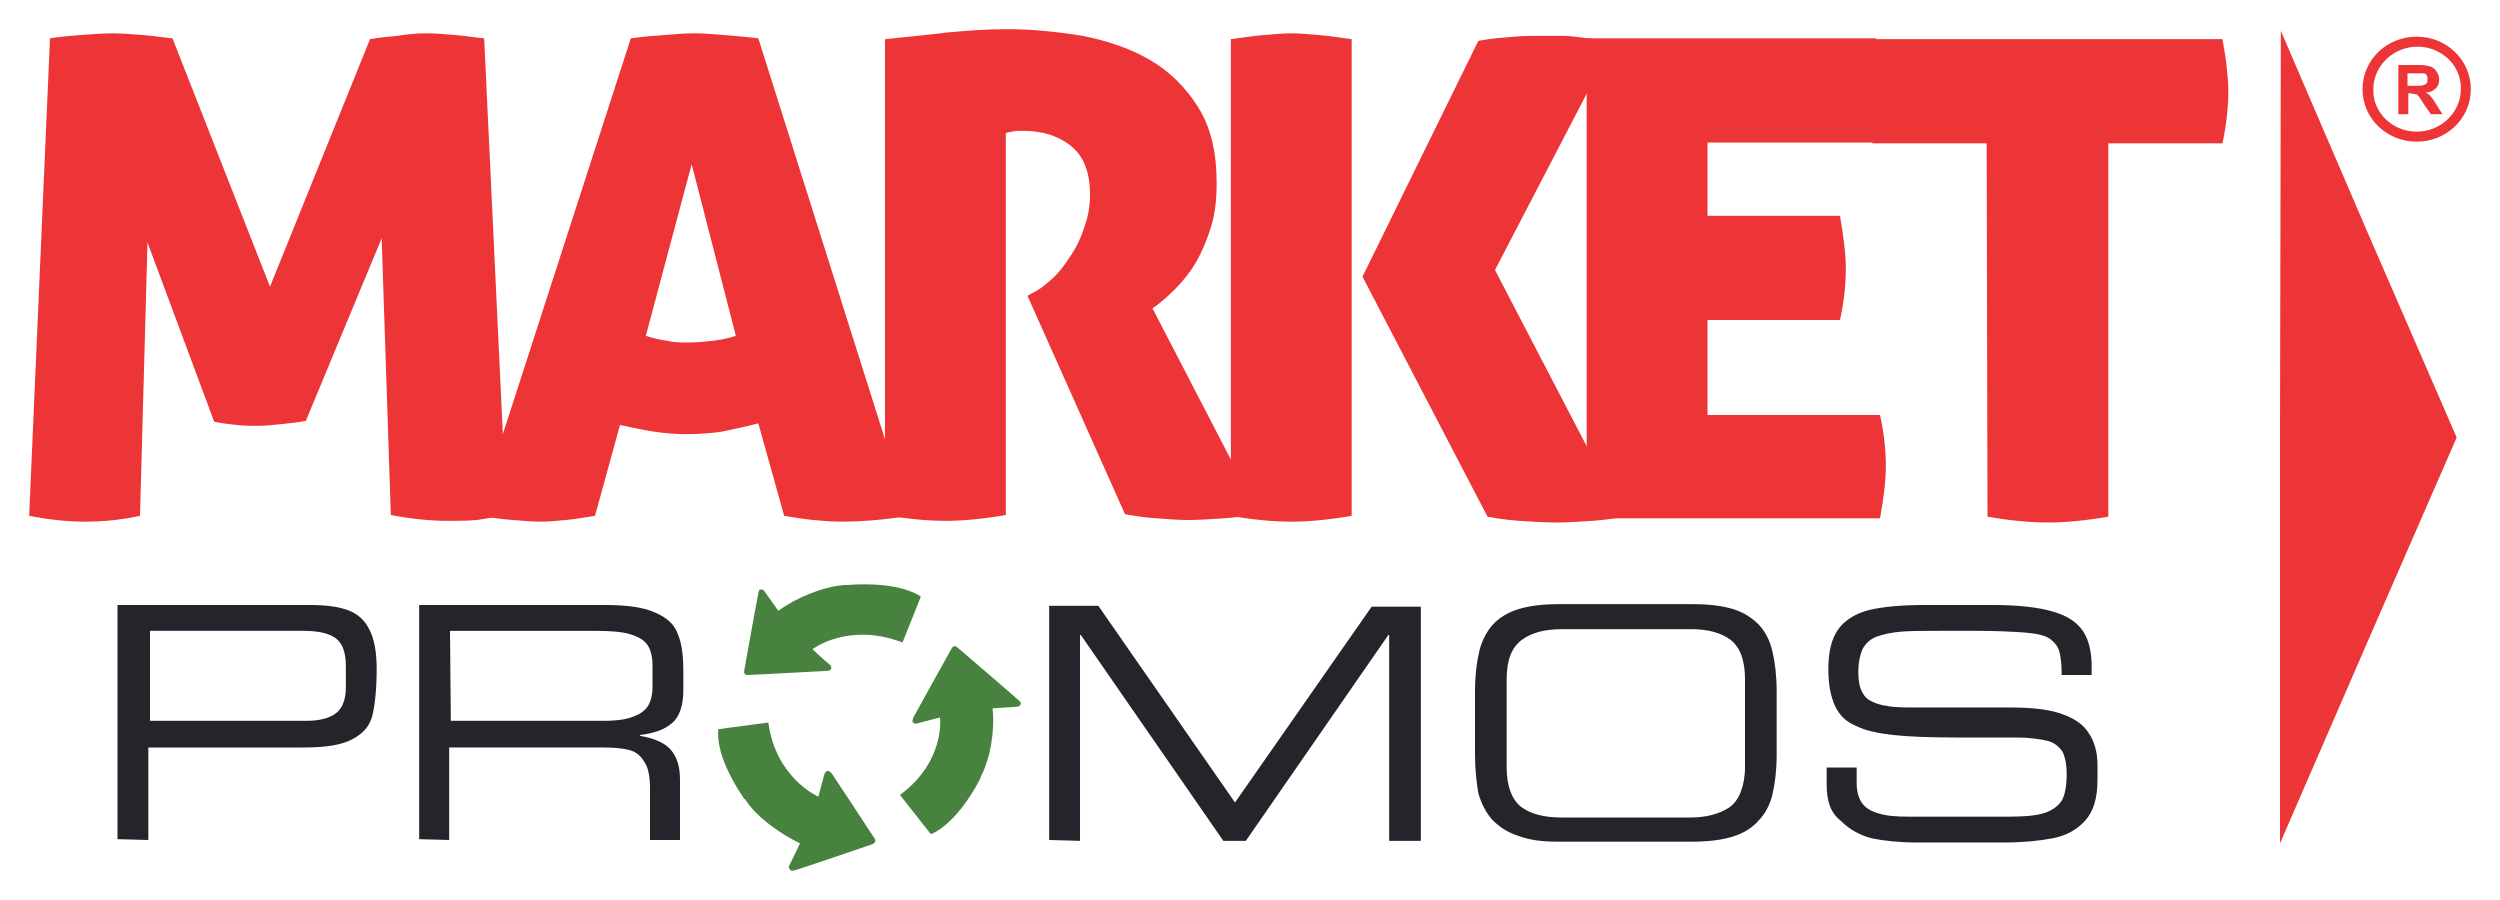
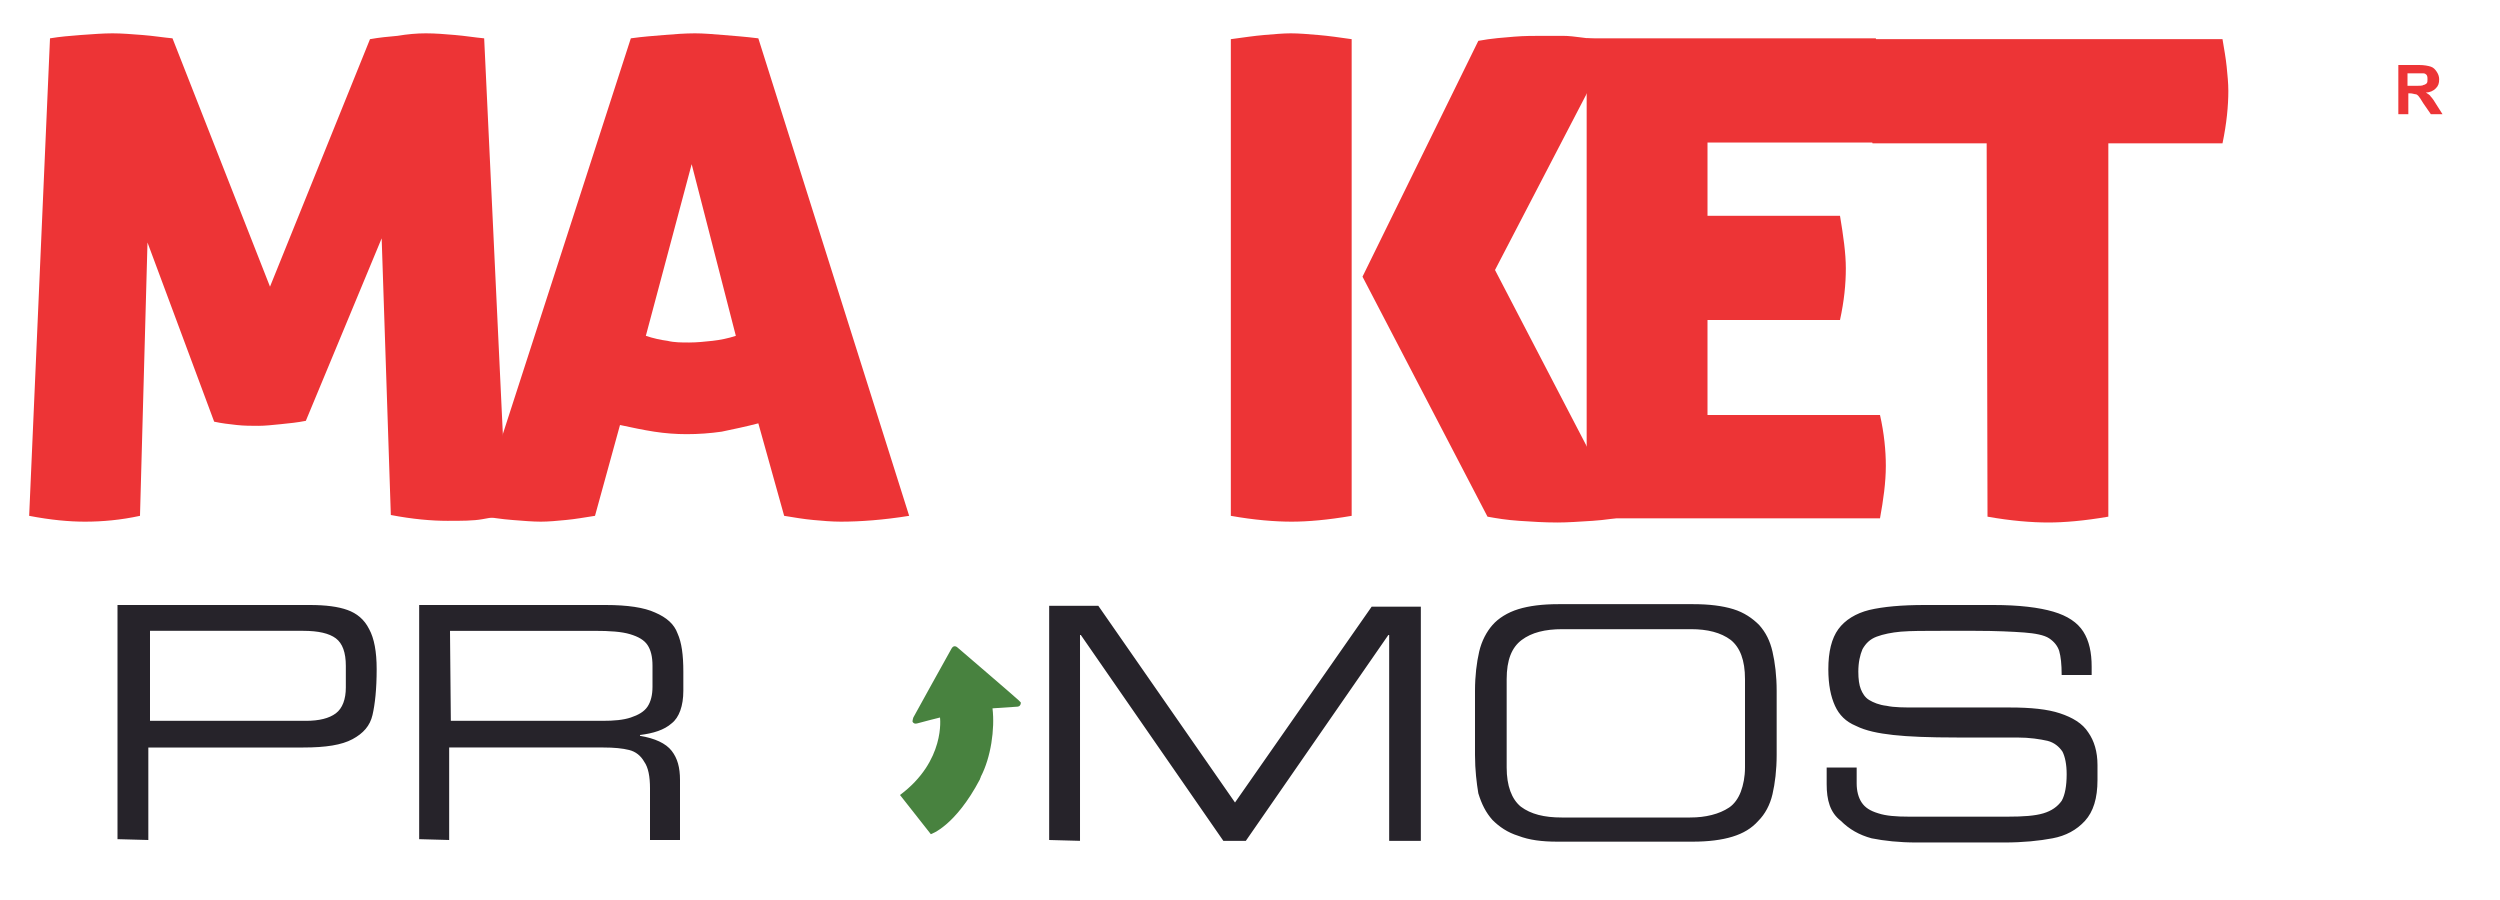
<svg xmlns="http://www.w3.org/2000/svg" version="1.1" id="Capa_1" x="0px" y="0px" viewBox="0 0 300 108" style="enable-background:new 0 0 300 108;" xml:space="preserve">
  <style type="text/css">
	.st0{fill-rule:evenodd;clip-rule:evenodd;fill:#ED3436;}
	.st1{fill-rule:evenodd;clip-rule:evenodd;fill:#26232A;}
	.st2{fill-rule:evenodd;clip-rule:evenodd;fill:#48823F;}
</style>
  <path class="st0" d="M6,4.6c1.2-0.2,2.4-0.3,3.7-0.4C11.1,4.1,12.4,4,13.5,4c1.1,0,2.3,0.1,3.6,0.2c1.3,0.1,2.5,0.3,3.6,0.4  l11.7,29.8L44.4,4.7c1.1-0.2,2.2-0.3,3.3-0.4C48.9,4.1,50,4,51.1,4c1.2,0,2.3,0.1,3.5,0.2c1.2,0.1,2.4,0.3,3.5,0.4l2.7,57.2  c-0.9,0.2-1.9,0.3-2.9,0.5c-1.1,0.2-2.5,0.2-4.2,0.2c-1.9,0-4.2-0.2-6.8-0.7l-1.1-33.2l-9.1,21.9c-1,0.2-2,0.3-3,0.4  c-1,0.1-1.9,0.2-2.7,0.2c-0.8,0-1.7,0-2.6-0.1c-0.9-0.1-1.8-0.2-2.7-0.4l-8-21.5l-0.9,32.8c-2.3,0.5-4.5,0.7-6.6,0.7  c-1.9,0-4.1-0.2-6.7-0.7L6,4.6z" />
  <path class="st0" d="M71.4,61.9c-1.3,0.2-2.4,0.4-3.5,0.5c-1,0.1-2.1,0.2-3,0.2c-1,0-2.1-0.1-3.4-0.2c-1.3-0.1-2.7-0.3-4.3-0.6  L75.7,4.6c1.4-0.2,2.8-0.3,4-0.4c1.2-0.1,2.5-0.2,3.7-0.2c1,0,2.2,0.1,3.4,0.2c1.2,0.1,2.6,0.2,4.2,0.4l18.1,57.3  c-3.1,0.5-5.9,0.7-8.2,0.7c-1.1,0-2.2-0.1-3.3-0.2c-1.1-0.1-2.3-0.3-3.5-0.5L91,50.8c-1.5,0.4-3,0.7-4.4,1c-1.4,0.2-2.8,0.3-4.2,0.3  c-1.3,0-2.6-0.1-3.9-0.3c-1.3-0.2-2.7-0.5-4.1-0.8L71.4,61.9L71.4,61.9z M83,19.7l-5.5,20.6c0.9,0.3,1.8,0.5,2.6,0.6  c0.8,0.2,1.7,0.2,2.6,0.2c0.9,0,1.9-0.1,2.8-0.2c0.9-0.1,1.9-0.3,2.8-0.6L83,19.7z" />
-   <path class="st0" d="M106.2,4.7c2.7-0.3,5.2-0.5,7.4-0.8c2.3-0.2,4.7-0.4,7.2-0.4c3,0,6,0.3,9.1,0.8c3,0.6,5.7,1.5,8.1,2.9  c2.4,1.4,4.3,3.3,5.8,5.7c1.5,2.4,2.2,5.4,2.2,9.1c0,2-0.2,3.7-0.7,5.3c-0.5,1.6-1.1,3-1.8,4.2c-0.7,1.2-1.6,2.3-2.5,3.2  c-0.9,0.9-1.8,1.7-2.7,2.3l12.8,24.7c-1.3,0.2-2.8,0.4-4.3,0.5c-1.6,0.1-3,0.2-4.2,0.2c-1.1,0-2.4-0.1-3.8-0.2  c-1.5-0.1-2.7-0.3-3.8-0.5l-11.7-26.2l0.7-0.4c0.7-0.3,1.4-0.9,2.2-1.6c0.8-0.7,1.5-1.6,2.2-2.7c0.7-1,1.3-2.2,1.7-3.5  c0.5-1.3,0.7-2.6,0.7-4c0-2.7-0.8-4.6-2.3-5.8c-1.5-1.2-3.4-1.8-5.7-1.8c-0.5,0-1,0-1.4,0.1c-0.4,0.1-0.6,0.1-0.7,0.2l0,45.8  c-2.9,0.5-5.3,0.7-7.2,0.7c-2,0-4.5-0.2-7.3-0.7L106.2,4.7z" />
  <path class="st0" d="M179.4,32.4L194.8,62c-0.9,0.2-2.2,0.4-3.7,0.5c-1.6,0.1-3,0.2-4.2,0.2c-1.6,0-3.1-0.1-4.6-0.2  c-1.5-0.1-2.7-0.3-3.8-0.5l-15-28.8l13.9-28.3c1.6-0.3,3.1-0.4,4.3-0.5c1.2-0.1,2.4-0.1,3.7-0.1c0.6,0,1.3,0,2.1,0  c0.8,0,1.5,0.1,2.3,0.2c0.7,0.1,1.5,0.2,2.1,0.2c0.7,0.1,1.3,0.1,1.8,0.2L179.4,32.4L179.4,32.4z M147.7,4.7c1.5-0.2,2.8-0.4,4-0.5  c1.2-0.1,2.3-0.2,3.2-0.2c1,0,2.1,0.1,3.3,0.2c1.2,0.1,2.6,0.3,4,0.5l0,57.2c-2.9,0.5-5.3,0.7-7.2,0.7c-2,0-4.5-0.2-7.3-0.7  L147.7,4.7z" />
  <path class="st0" d="M221.5,32.2c0,1.9-0.2,3.9-0.7,6.2l-15.9,0l0,11.4l20.7,0c0.5,2.2,0.7,4.3,0.7,6.1c0,2-0.3,4.1-0.7,6.3l-35.2,0  l0-57.6l34.7,0c0.2,1.2,0.4,2.3,0.5,3.3c0.1,1,0.2,2,0.2,2.9c0,1.8-0.2,3.9-0.7,6.3l-20.2,0l0,8.8l15.9,0  C221.2,28.3,221.5,30.4,221.5,32.2z" />
  <path class="st0" d="M238.4,17.2l-13.7,0c-0.5-2.3-0.7-4.4-0.7-6.3c0-1.8,0.3-3.8,0.7-6.2l42,0c0.2,1.2,0.4,2.3,0.5,3.3  c0.1,1,0.2,2,0.2,2.9c0,1.8-0.2,3.9-0.7,6.3l-13.7,0l0,44.8c-2.9,0.5-5.3,0.7-7.2,0.7c-2,0-4.5-0.2-7.3-0.7L238.4,17.2z" />
-   <polygon class="st0" points="294.8,52.5 284.2,28.1 273.7,3.7 273.6,52.5 273.6,101.2 284.2,76.8 " />
  <path class="st1" d="M14.1,100.7l0-28.1l23.1,0c1.9,0,3.4,0.2,4.5,0.6c1.1,0.4,2,1.1,2.6,2.3c0.6,1.1,0.9,2.7,0.9,4.8  c0,2.4-0.2,4.2-0.5,5.5c-0.3,1.3-1.1,2.2-2.4,2.9c-1.3,0.7-3.2,1-5.9,1l-18.6,0l0,11.1L14.1,100.7L14.1,100.7z M41.5,82.5l0-2.6  c0-1.6-0.4-2.7-1.2-3.3c-0.8-0.6-2.1-0.9-3.9-0.9l-18.4,0l0,10.8l18.7,0c1.6,0,2.8-0.3,3.6-0.9C41.1,85,41.5,83.9,41.5,82.5  L41.5,82.5z M50.3,100.7l0-28.1l22.4,0c2.6,0,4.6,0.3,5.9,0.9c1.4,0.6,2.3,1.4,2.7,2.5c0.5,1.1,0.7,2.6,0.7,4.6l0,2.3  c0,1.8-0.5,3.2-1.4,3.9c-0.9,0.8-2.2,1.2-3.8,1.4v0.1c1.8,0.3,3.1,0.9,3.8,1.8c0.7,0.9,1,2,1,3.5l0,7.2l-3.6,0l0-6.2  c0-1.4-0.2-2.5-0.7-3.2c-0.4-0.7-1-1.2-1.8-1.4c-0.8-0.2-1.8-0.3-3.1-0.3l-18.5,0l0,11.1L50.3,100.7L50.3,100.7z M54.1,86.5l18.2,0  c1.4,0,2.5-0.1,3.4-0.4c0.9-0.3,1.6-0.7,2-1.3c0.4-0.6,0.6-1.4,0.6-2.4l0-2.5c0-1.1-0.2-1.9-0.6-2.5c-0.4-0.6-1.1-1-2.1-1.3  c-1-0.3-2.4-0.4-4.3-0.4l-17.3,0L54.1,86.5L54.1,86.5z M125.9,100.8l0-28.1l5.9,0l16.4,23.6l16.4-23.5l5.9,0l0,28.1l-3.8,0l0-24.7  h-0.1l-17.1,24.7l-2.7,0l-17.1-24.7l-0.1,0l0,24.7L125.9,100.8L125.9,100.8z M209.4,92.1l0-10.6c0-2.3-0.6-3.8-1.7-4.7  c-1.2-0.9-2.8-1.3-4.8-1.3l-15.4,0c-2.1,0-3.7,0.4-4.9,1.3c-1.2,0.9-1.8,2.4-1.8,4.7l0,10.6c0,2.2,0.6,3.8,1.7,4.7  c1.2,0.9,2.8,1.3,4.9,1.3l15.4,0c1,0,1.8-0.1,2.6-0.3c0.8-0.2,1.5-0.5,2.1-0.9c0.6-0.4,1.1-1.1,1.4-1.9  C209.2,94.2,209.4,93.2,209.4,92.1L209.4,92.1z M177,90.6l0-7.7c0-1.8,0.2-3.4,0.5-4.7c0.3-1.3,0.9-2.4,1.6-3.2  c0.7-0.8,1.8-1.5,3.1-1.9c1.3-0.4,2.9-0.6,4.8-0.6l16.2,0c1.9,0,3.5,0.2,4.8,0.6c1.3,0.4,2.3,1.1,3.1,1.9c0.8,0.9,1.3,1.9,1.6,3.2  c0.3,1.3,0.5,2.9,0.5,4.7l0,7.7c0,1.8-0.2,3.4-0.5,4.7c-0.3,1.3-0.9,2.4-1.7,3.2c-0.8,0.9-1.8,1.5-3.1,1.9c-1.3,0.4-2.9,0.6-4.8,0.6  l-16.2,0c-1.9,0-3.4-0.2-4.7-0.7c-1.3-0.4-2.3-1.1-3.1-1.9c-0.8-0.9-1.3-1.9-1.7-3.2C177.2,94,177,92.4,177,90.6L177,90.6z   M219.2,94.1l0-2l3.6,0l0,1.9c0,0.9,0.2,1.7,0.6,2.3c0.4,0.6,1,1,2,1.3c0.9,0.3,2.1,0.4,3.7,0.4l11.8,0c1.9,0,3.3-0.1,4.3-0.4  c1-0.3,1.7-0.8,2.2-1.5c0.4-0.7,0.6-1.8,0.6-3.2c0-1.2-0.2-2.1-0.5-2.7c-0.4-0.6-1-1.1-1.8-1.3c-0.9-0.2-2.1-0.4-3.7-0.4l-7.2,0  c-3.3,0-5.8-0.1-7.6-0.3c-1.8-0.2-3.3-0.5-4.5-1.1c-1.2-0.5-2-1.3-2.5-2.4c-0.5-1.1-0.8-2.5-0.8-4.4c0-2.1,0.4-3.7,1.2-4.8  c0.8-1.1,2.1-1.9,3.7-2.3c1.7-0.4,3.9-0.6,6.7-0.6l8.2,0c3.1,0,5.5,0.3,7.2,0.8c1.7,0.5,2.9,1.3,3.6,2.4c0.7,1.1,1,2.5,1,4.2l0,1  l-3.6,0c0-1.3-0.1-2.2-0.3-2.9c-0.2-0.6-0.6-1.1-1.2-1.5c-0.6-0.4-1.7-0.6-3-0.7c-1.4-0.1-3.3-0.2-5.9-0.2l-4,0  c-2.1,0-3.7,0-4.9,0.1c-1.1,0.1-2.1,0.3-2.9,0.6c-0.8,0.3-1.3,0.8-1.7,1.5c-0.3,0.7-0.5,1.6-0.5,2.7c0,0.9,0.1,1.6,0.3,2.1  c0.2,0.5,0.5,1,1,1.3c0.5,0.3,1.2,0.6,2.1,0.7c0.9,0.2,2.1,0.2,3.6,0.2l11.2,0c2.5,0,4.5,0.2,6,0.7c1.5,0.5,2.7,1.2,3.4,2.3  c0.7,1,1.1,2.3,1.1,3.9l0,1.8c0,2.2-0.5,3.8-1.5,4.9c-1,1.1-2.3,1.8-3.9,2.1c-1.6,0.3-3.5,0.5-5.8,0.5l-10.5,0  c-2.1,0-3.9-0.2-5.4-0.5c-1.5-0.4-2.7-1.1-3.7-2.1C219.6,97.5,219.2,96,219.2,94.1z" />
  <path class="st2" d="M108,95.4l3.7,4.7c0,0,2.9-0.9,5.9-6.6c0-0.1,0.1-0.2,0.1-0.3c1.2-2.3,1.7-5.7,1.4-8.2l3-0.2c0,0,0.4,0,0.4-0.5  c0,0,0,0-0.3-0.3c-0.3-0.3-7.3-6.3-7.3-6.3s-0.4-0.4-0.7,0.1c-0.3,0.5-4.6,8.3-4.6,8.3s-0.1,0.3-0.1,0.5c0.1,0.2,0.3,0.3,0.6,0.2  c0.3-0.1,2.7-0.7,2.7-0.7S113.5,91.3,108,95.4z" />
-   <path class="st2" d="M108.3,77.1l2.2-5.5c0,0-2.3-1.9-8.9-1.4c-0.1,0-0.2,0-0.3,0c-2.6,0.2-5.9,1.6-7.9,3.1l-1.7-2.4  c0,0-0.2-0.3-0.6-0.1c0,0,0,0-0.1,0.4c-0.1,0.4-1.7,9.3-1.7,9.3s-0.1,0.5,0.4,0.5c0.5,0,9.6-0.5,9.6-0.5s0.3,0,0.4-0.2  c0.1-0.1,0.1-0.4-0.2-0.6c-0.3-0.2-2-1.8-2-1.8S101.8,74.6,108.3,77.1z" />
-   <path class="st2" d="M92.2,86.7l-6,0.8c0,0-0.6,2.9,3,8.2c0.1,0.1,0.1,0.2,0.2,0.2c1.4,2.2,4.3,4.2,6.6,5.3l-1.3,2.7  c0,0-0.2,0.3,0.3,0.6c0,0,0,0,0.5-0.1c0.4-0.1,9.2-3.1,9.2-3.1s0.5-0.2,0.3-0.6c-0.3-0.5-5.2-7.9-5.2-7.9s-0.2-0.2-0.4-0.3  c-0.2,0-0.4,0.1-0.5,0.5c-0.1,0.4-0.7,2.6-0.7,2.6S93.1,93.4,92.2,86.7z" />
-   <path class="st0" d="M290,4.4c-3.6,0-6.5,2.8-6.5,6.3c0,3.5,2.9,6.3,6.5,6.3c3.6,0,6.5-2.8,6.5-6.3C296.5,7.2,293.6,4.4,290,4.4z   M290,15.8c-2.9,0-5.3-2.3-5.2-5.1c0-2.8,2.4-5.1,5.3-5.1c2.9,0,5.3,2.3,5.2,5.1C295.3,13.5,292.9,15.8,290,15.8z" />
  <path class="st0" d="M287.8,13.7l0-5.9l2.5,0c0.6,0,1.1,0.1,1.4,0.2c0.3,0.1,0.5,0.3,0.7,0.6c0.2,0.3,0.3,0.6,0.3,0.9  c0,0.5-0.1,0.8-0.4,1.1c-0.3,0.3-0.7,0.5-1.2,0.5c0.3,0.2,0.5,0.3,0.6,0.5c0.2,0.2,0.4,0.5,0.7,1l0.7,1.1l-1.4,0l-0.9-1.3  c-0.3-0.5-0.5-0.8-0.6-0.9c-0.1-0.1-0.2-0.2-0.4-0.2c-0.1,0-0.3-0.1-0.6-0.1l-0.2,0l0,2.5L287.8,13.7L287.8,13.7z M288.9,10.3l0.9,0  c0.5,0,0.9,0,1-0.1c0.1,0,0.3-0.1,0.4-0.2c0.1-0.1,0.1-0.3,0.1-0.5c0-0.2,0-0.3-0.1-0.5c-0.1-0.1-0.2-0.2-0.4-0.2c-0.1,0-0.4,0-1,0  l-0.9,0L288.9,10.3z" />
</svg>